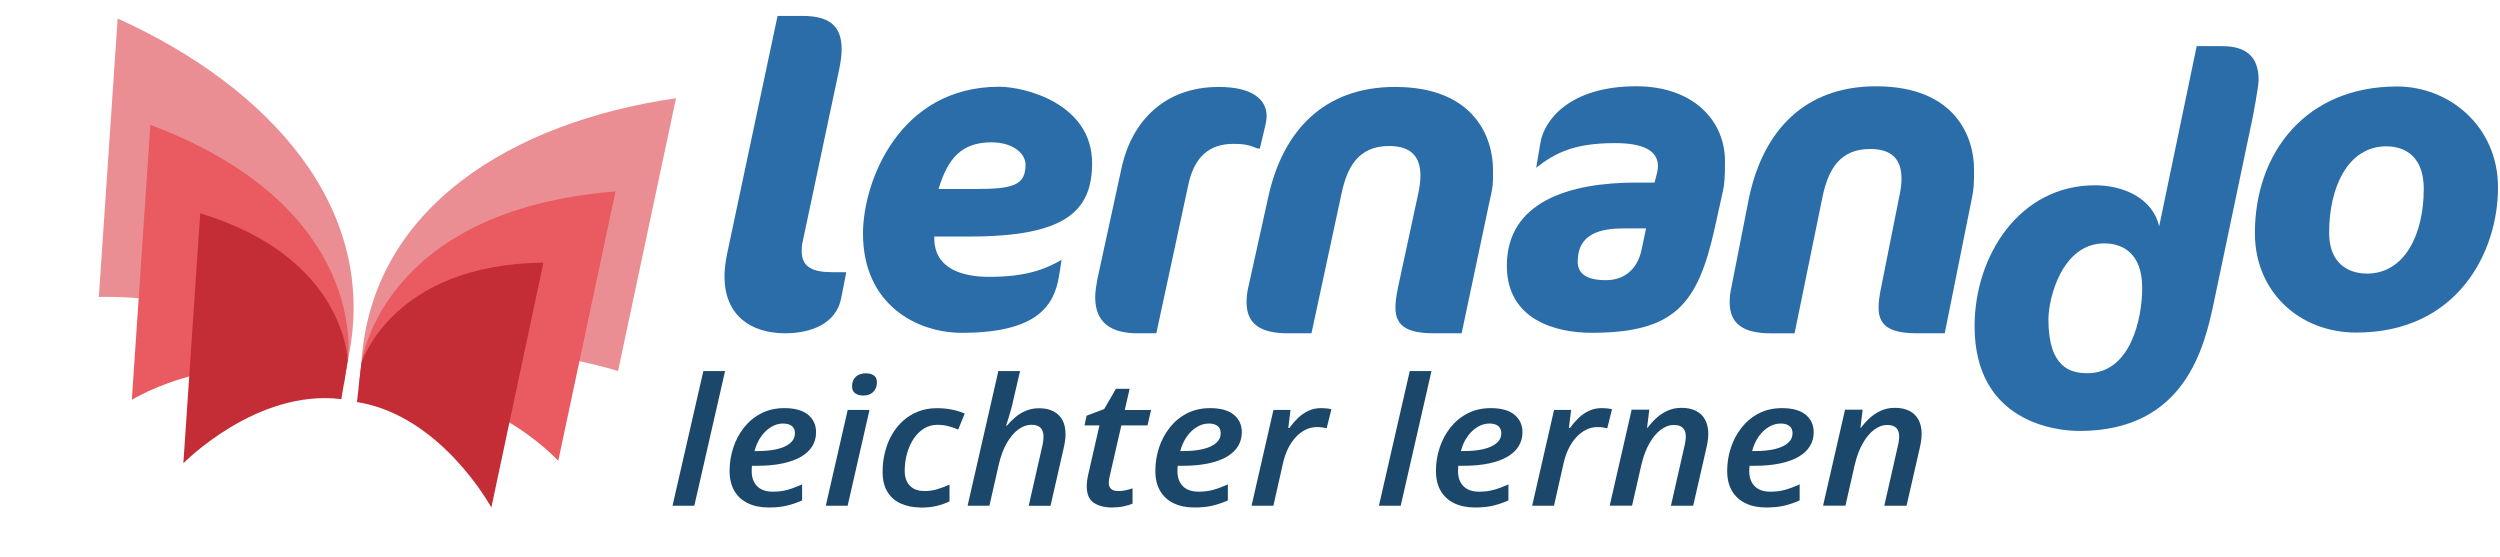
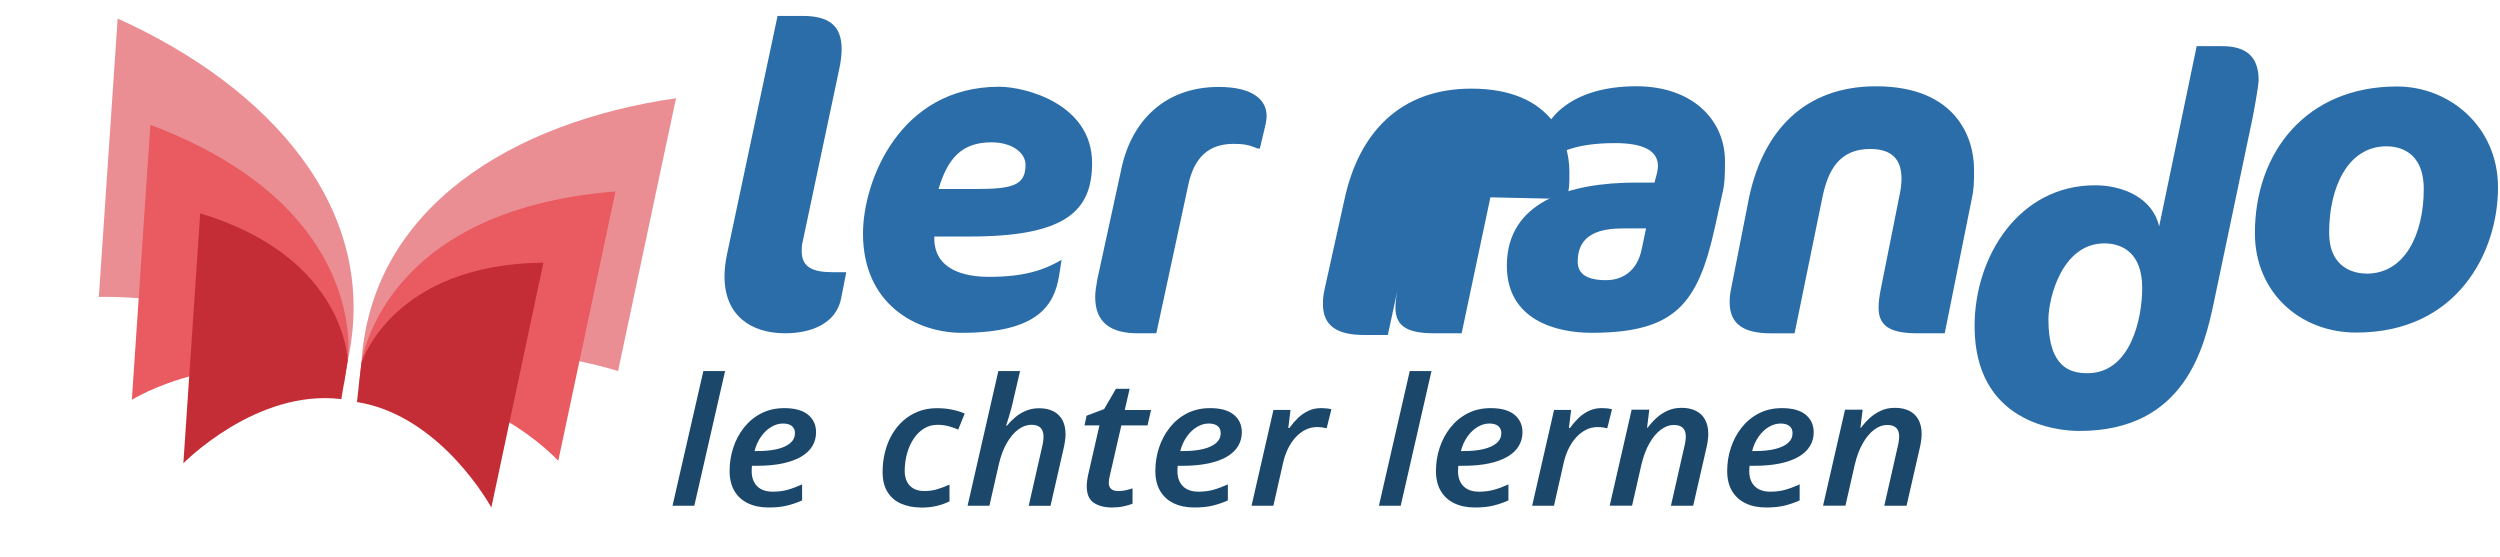
<svg xmlns="http://www.w3.org/2000/svg" id="Ebene_1" viewBox="0 0 664 148">
  <defs>
    <style>.cls-1{fill:#e95a61;}.cls-2{fill:#ea8e93;}.cls-3{fill:#c42d36;}.cls-4{fill:#1b476b;}.cls-5{fill:#2a6da8;}</style>
  </defs>
  <path class="cls-5" d="M223.43,79.17c-1.35,6.99-8.34,9.35-14.88,9.35-9.13,0-16.12-4.73-16.12-15.1,0-1.8,.23-3.83,.68-5.97l13.41-63.22h6.65c6.87,0,10.37,2.48,10.37,8.79,0,1.58-.23,3.49-.68,5.52l-9.69,45.75c-.23,.9-.23,1.69-.23,2.48,0,4.17,2.93,5.52,8,5.52h3.83l-1.35,6.87Z" />
  <path class="cls-5" d="M257.62,62.82h-9.47v.45c0,8.34,7.89,10.26,14.54,10.26,9.69,0,14.76-1.92,19.27-4.51l-.68,4.28c-1.24,7.55-5.41,15.1-25.81,15.1-12.06,0-26.26-7.55-26.26-26.37,0-13.75,9.58-38.99,36.17-38.99,6.87,0,24.68,4.51,24.68,20.28,0,12.85-7.21,19.5-32.46,19.5Zm5.75-25.02c-7.78,0-11.61,4.06-14.09,12.4h9.69c9.92,0,13.41-.9,13.41-6.42,0-3.16-3.49-5.97-9.02-5.97Z" />
  <path class="cls-5" d="M336.2,32.78l-1.58,6.67h-.56c-2.48-1.01-3.72-1.24-6.42-1.24-6.42,0-10.48,3.38-12.06,11.04l-8.46,39.27h-4.96c-7.1,0-11.27-2.82-11.27-9.58,0-1.35,.23-2.93,.56-4.73l6.43-29.57c2.7-12.51,11.49-21.55,25.81-21.55,9.02,0,12.73,3.38,12.73,7.78,0,.56-.11,1.24-.23,1.92Z" />
-   <path class="cls-5" d="M395.85,52.41l-7.64,36.11h-7.32c-6.76,0-10.26-1.69-10.26-6.76,0-1.47,.23-3.27,.68-5.41l5.28-24.5c.45-2.03,.68-3.61,.68-5.18,0-5.18-2.59-7.89-8.34-7.89-8.23,0-11.16,5.75-12.62,12.62l-7.98,37.12h-6.31c-7.1,0-10.93-2.37-10.93-8.23,0-1.13,.11-2.48,.45-3.94l5.28-23.85c3.83-17.81,14.88-29.41,33.7-29.41,21.3,0,26.03,13.75,26.03,21.98,0,4.06,0,4.19-.68,7.35Z" />
+   <path class="cls-5" d="M395.85,52.41l-7.64,36.11h-7.32c-6.76,0-10.26-1.69-10.26-6.76,0-1.47,.23-3.27,.68-5.41l5.28-24.5l-7.98,37.12h-6.31c-7.1,0-10.93-2.37-10.93-8.23,0-1.13,.11-2.48,.45-3.94l5.28-23.85c3.83-17.81,14.88-29.41,33.7-29.41,21.3,0,26.03,13.75,26.03,21.98,0,4.06,0,4.19-.68,7.35Z" />
  <path class="cls-5" d="M457.58,50.86l-2.14,9.69c-4.51,20.28-10.59,27.84-32.79,27.84-9.13,0-22.43-3.27-22.43-17.81,0-17.02,16.57-22.09,34.37-22.09h4.85l.68-2.59c.11-.56,.23-1.24,.23-1.8,0-4.28-4.28-6.09-11.38-6.09-10.93,0-15.89,2.59-20.96,6.54l1.13-6.65c1.01-6.09,7.89-14.99,25.47-14.99,14.88,0,23.55,8.9,23.55,19.95,0,3.94-.11,5.86-.56,8Zm-26.26,9.8c-5.97,0-12.28,1.24-12.28,8.79,0,3.38,2.48,4.96,7.55,4.96,4.06,0,8.23-2.14,9.47-8.34l1.13-5.41h-5.86Z" />
  <path class="cls-5" d="M523.62,53.2l-7.1,35.32h-7.32c-6.76,0-10.25-1.69-10.25-6.76,0-1.47,.22-3.27,.68-5.41l4.73-23.71c.45-2.03,.68-3.61,.68-5.18,0-5.18-2.59-7.89-8.34-7.89-8.23,0-11.16,5.75-12.62,12.62l-7.44,36.34h-6.31c-7.1,0-10.93-2.37-10.93-8.23,0-1.13,.11-2.48,.45-3.94l4.73-24.03c3.83-17.81,14.88-29.41,33.69-29.41,21.3,0,26.03,13.75,26.03,21.98,0,4.06,0,5.16-.68,8.32Z" />
  <path class="cls-5" d="M598.01,32.63l-10.01,47.68c-2.48,11.72-7.55,34.15-35.72,34.15-6.08,0-27.83-2.25-27.83-27.84,0-18.59,11.83-37.41,32-37.41,7.44,0,15.33,3.38,17.02,10.93l9.97-47.88h6.76c6.31,0,9.69,2.7,9.69,9.02,0,1.58-1.43,9.33-1.88,11.36Zm-39.08,32.01c-11.38,0-14.87,14.76-14.87,20.17,0,12.96,5.97,14.31,10.37,14.31,11.49,0,14.54-14.54,14.54-22.65,0-9.69-5.75-11.83-10.03-11.83Z" />
  <path class="cls-5" d="M625.83,88.33c-15.21,0-26.93-10.93-26.93-26.37,0-21.52,13.64-38.99,37.75-38.99,13.86,0,26.82,10.59,26.82,26.82,0,17.24-10.82,38.54-37.64,38.54Zm8-49.47c-10.26,0-15.21,10.93-15.21,22.88,0,9.92,7.21,10.93,10.03,10.93,10.14,0,15.1-10.59,15.1-22.43,0-10.37-6.99-11.38-9.92-11.38Z" />
  <g>
    <g>
      <path class="cls-2" d="M31.25,4.92l-5,73.96s34.99-1.51,66.1,16.94C101.23,55.26,71.23,22.99,31.25,4.92Z" />
      <path class="cls-1" d="M39.94,33.17l-4.92,73.01s25.87-16.16,56.3-4.1l1.04-6.27s6.35-40.55-52.41-62.64Z" />
      <path class="cls-3" d="M53.18,56.67l-4.48,66.37s19.42-19.83,41.96-17.03l1.69-10.19s-.46-27.48-39.17-39.15Z" />
    </g>
    <g>
      <path class="cls-2" d="M179.55,26.09l-15.4,72.48s-33.22-11.16-68.17-2.06c2.54-41.45,40.2-64.15,83.57-70.42Z" />
      <path class="cls-1" d="M163.48,50.84l-15.21,71.55s-20.46-22.72-53-19.56l.72-6.31s4.97-40.74,67.5-45.67Z" />
      <path class="cls-3" d="M144.33,69.75l-13.83,65.05s-13.25-24.45-35.69-28.02l1.16-10.27s7.95-26.29,48.35-26.76Z" />
    </g>
  </g>
  <g>
    <path class="cls-4" d="M178.62,134.33l8.19-35.77h5.77l-8.17,35.77h-5.79Z" />
    <path class="cls-4" d="M204.14,134.79c-2.1,0-3.92-.37-5.48-1.12-1.56-.74-2.76-1.84-3.61-3.29-.85-1.45-1.27-3.22-1.27-5.32s.32-4.12,.96-6.1c.64-1.98,1.59-3.77,2.85-5.37,1.25-1.59,2.78-2.86,4.58-3.79,1.8-.93,3.84-1.4,6.14-1.4,2.8,0,4.91,.59,6.32,1.76,1.41,1.17,2.12,2.72,2.12,4.66,0,1.32-.32,2.52-.96,3.61-.64,1.09-1.62,2.03-2.93,2.82-1.31,.79-2.97,1.4-4.97,1.83-2,.43-4.36,.64-7.06,.64h-1.11c-.02,.23-.03,.46-.05,.7-.02,.24-.02,.47-.02,.7,0,1.7,.48,3.04,1.44,4.01,.96,.97,2.35,1.46,4.18,1.46,1.39,0,2.66-.16,3.84-.48s2.48-.8,3.93-1.45v4.25c-1.34,.6-2.69,1.06-4.06,1.39-1.37,.33-2.97,.49-4.8,.49Zm-3.74-14.99h.84c2.01,0,3.76-.18,5.25-.54,1.48-.36,2.63-.9,3.44-1.61,.81-.71,1.21-1.58,1.21-2.61,0-.8-.27-1.42-.8-1.87s-1.33-.68-2.39-.68-2.06,.29-3.07,.88c-1.01,.59-1.91,1.43-2.7,2.53-.79,1.1-1.39,2.4-1.78,3.9Z" />
-     <path class="cls-4" d="M219.33,134.33l5.82-25.45h5.79l-5.81,25.45h-5.79Zm10-29.26c-.86,0-1.58-.2-2.15-.59-.58-.39-.87-1.01-.87-1.85,0-.7,.14-1.32,.43-1.84s.71-.92,1.26-1.21c.55-.28,1.22-.43,1.99-.43,.86,0,1.56,.19,2.1,.56s.82,.98,.82,1.8c0,1.07-.32,1.93-.96,2.57-.64,.64-1.52,.97-2.62,.97Z" />
    <path class="cls-4" d="M244.59,134.79c-1.96,0-3.71-.34-5.25-1.01s-2.74-1.71-3.61-3.1c-.87-1.39-1.31-3.17-1.31-5.33,0-1.82,.21-3.57,.63-5.25,.42-1.68,1.03-3.23,1.84-4.64,.81-1.42,1.8-2.65,2.97-3.7s2.51-1.87,4.01-2.46c1.5-.59,3.16-.89,4.97-.89,1.42,0,2.75,.13,3.98,.38s2.38,.6,3.41,1.05l-1.73,4.25c-.79-.34-1.64-.63-2.54-.88-.9-.25-1.89-.38-2.96-.38-1.34,0-2.54,.33-3.61,1-1.07,.67-1.99,1.58-2.75,2.74-.76,1.16-1.34,2.46-1.74,3.92-.4,1.46-.61,2.98-.61,4.57,0,1.13,.21,2.1,.62,2.9,.41,.8,1.01,1.41,1.79,1.83s1.73,.63,2.83,.63c1.22,0,2.37-.16,3.44-.49,1.07-.33,2.14-.74,3.22-1.23v4.46c-1.02,.51-2.16,.91-3.41,1.21-1.25,.3-2.66,.45-4.21,.45Z" />
    <path class="cls-4" d="M256.99,134.33l8.17-35.77h5.77l-1.81,7.75c-.13,.67-.31,1.41-.53,2.21-.22,.8-.45,1.59-.69,2.37-.24,.78-.47,1.5-.68,2.16h.22c.66-.8,1.41-1.55,2.24-2.25s1.77-1.28,2.82-1.71c1.05-.44,2.21-.66,3.5-.66,1.5,0,2.77,.27,3.81,.82,1.04,.54,1.83,1.33,2.38,2.34,.54,1.02,.82,2.26,.82,3.74,0,.58-.05,1.21-.15,1.87-.1,.67-.23,1.36-.4,2.08l-3.44,15.06h-5.79l3.51-15.45c.15-.6,.26-1.13,.32-1.61,.07-.47,.1-.9,.1-1.29,0-1.04-.26-1.83-.79-2.37s-1.34-.8-2.45-.8c-1.17,0-2.33,.42-3.46,1.25s-2.16,2.05-3.07,3.63c-.91,1.59-1.62,3.51-2.13,5.76l-2.47,10.87h-5.79Z" />
    <path class="cls-4" d="M295.37,134.79c-2,0-3.62-.42-4.86-1.25-1.25-.84-1.87-2.3-1.87-4.4,0-.41,.03-.87,.09-1.37,.06-.5,.14-1.02,.26-1.55l3.02-13.24h-3.96l.54-2.57,4.68-1.77,3.12-5.38h3.64l-1.29,5.63h6.98l-.94,4.09h-6.95l-3.04,13.26c-.08,.32-.15,.66-.21,1.02-.06,.36-.09,.69-.09,.98,0,.69,.21,1.23,.62,1.61,.41,.38,1.04,.57,1.88,.57,.64,0,1.26-.06,1.86-.18,.59-.12,1.25-.3,1.95-.53v4.07c-.61,.26-1.4,.49-2.38,.7-.97,.21-1.99,.31-3.04,.31Z" />
    <path class="cls-4" d="M317.22,134.79c-2.1,0-3.92-.37-5.48-1.12-1.56-.74-2.76-1.84-3.61-3.29-.85-1.45-1.27-3.22-1.27-5.32s.32-4.12,.96-6.1c.64-1.98,1.59-3.77,2.85-5.37,1.25-1.59,2.78-2.86,4.58-3.79,1.8-.93,3.84-1.4,6.14-1.4,2.8,0,4.91,.59,6.32,1.76,1.41,1.17,2.12,2.72,2.12,4.66,0,1.32-.32,2.52-.96,3.61-.64,1.09-1.62,2.03-2.93,2.82-1.31,.79-2.97,1.4-4.97,1.83-2,.43-4.36,.64-7.06,.64h-1.11c-.02,.23-.03,.46-.05,.7-.02,.24-.02,.47-.02,.7,0,1.7,.48,3.04,1.44,4.01,.96,.97,2.35,1.46,4.18,1.46,1.39,0,2.66-.16,3.84-.48s2.48-.8,3.93-1.45v4.25c-1.34,.6-2.69,1.06-4.06,1.39-1.37,.33-2.97,.49-4.8,.49Zm-3.74-14.99h.84c2.01,0,3.76-.18,5.25-.54,1.48-.36,2.63-.9,3.44-1.61,.81-.71,1.21-1.58,1.21-2.61,0-.8-.27-1.42-.8-1.87s-1.33-.68-2.39-.68-2.06,.29-3.07,.88c-1.01,.59-1.91,1.43-2.7,2.53-.79,1.1-1.39,2.4-1.78,3.9Z" />
    <path class="cls-4" d="M332.41,134.33l5.82-25.45h4.53l-.59,4.8h.27c.71-.98,1.48-1.87,2.31-2.67s1.76-1.43,2.78-1.91c1.02-.48,2.16-.71,3.42-.71,.45,0,.91,.03,1.4,.08,.49,.05,.91,.13,1.27,.22l-1.26,5.06c-.36-.09-.76-.17-1.19-.23-.43-.06-.88-.09-1.36-.09-1.09,0-2.11,.24-3.07,.71-.96,.48-1.82,1.13-2.6,1.98-.78,.84-1.44,1.83-2,2.95s-1,2.35-1.31,3.67l-2.62,11.59h-5.79Z" />
    <path class="cls-4" d="M366.24,134.33l8.19-35.77h5.77l-8.17,35.77h-5.79Z" />
    <path class="cls-4" d="M391.75,134.79c-2.09,0-3.92-.37-5.48-1.12s-2.76-1.84-3.61-3.29-1.27-3.22-1.27-5.32,.32-4.12,.97-6.1c.64-1.98,1.59-3.77,2.85-5.37,1.25-1.59,2.78-2.86,4.58-3.79,1.8-.93,3.84-1.4,6.14-1.4,2.8,0,4.91,.59,6.32,1.76s2.12,2.72,2.12,4.66c0,1.32-.32,2.52-.97,3.61-.64,1.09-1.62,2.03-2.93,2.82-1.31,.79-2.97,1.4-4.97,1.83-2,.43-4.36,.64-7.06,.64h-1.11c-.02,.23-.03,.46-.05,.7-.02,.24-.03,.47-.03,.7,0,1.7,.48,3.04,1.44,4.01,.96,.97,2.35,1.46,4.18,1.46,1.39,0,2.66-.16,3.84-.48,1.17-.32,2.48-.8,3.93-1.45v4.25c-1.34,.6-2.69,1.06-4.06,1.39-1.37,.33-2.97,.49-4.8,.49Zm-3.74-14.99h.84c2.01,0,3.76-.18,5.25-.54,1.49-.36,2.63-.9,3.44-1.61,.81-.71,1.21-1.58,1.21-2.61,0-.8-.27-1.42-.8-1.87-.54-.45-1.33-.68-2.39-.68s-2.06,.29-3.07,.88c-1.01,.59-1.91,1.43-2.7,2.53-.79,1.1-1.39,2.4-1.78,3.9Z" />
    <path class="cls-4" d="M406.94,134.33l5.82-25.45h4.53l-.59,4.8h.27c.71-.98,1.48-1.87,2.31-2.67s1.76-1.43,2.78-1.91c1.02-.48,2.16-.71,3.42-.71,.45,0,.91,.03,1.4,.08,.49,.05,.91,.13,1.27,.22l-1.26,5.06c-.36-.09-.76-.17-1.19-.23-.43-.06-.88-.09-1.36-.09-1.09,0-2.11,.24-3.07,.71-.96,.48-1.82,1.13-2.6,1.98-.78,.84-1.44,1.83-2,2.95s-1,2.35-1.31,3.67l-2.62,11.59h-5.79Z" />
    <path class="cls-4" d="M427.53,134.33l5.84-25.52h4.68l-.59,4.8h.15c.66-.9,1.43-1.76,2.3-2.56s1.87-1.46,2.98-1.97c1.11-.51,2.36-.76,3.75-.76,1.52,0,2.8,.28,3.86,.83,1.06,.55,1.86,1.34,2.4,2.37,.54,1.03,.82,2.25,.82,3.68,0,.63-.05,1.3-.16,2.01-.11,.71-.24,1.41-.41,2.08l-3.44,15.03h-5.91l3.51-15.47c.15-.6,.26-1.13,.33-1.61,.07-.47,.11-.92,.11-1.33,0-1.01-.27-1.77-.8-2.28-.54-.51-1.33-.76-2.39-.76-1.16,0-2.29,.41-3.42,1.24s-2.14,2.03-3.04,3.61c-.91,1.58-1.62,3.49-2.15,5.72l-2.47,10.87h-5.94Z" />
    <path class="cls-4" d="M469.1,134.79c-2.09,0-3.92-.37-5.48-1.12s-2.76-1.84-3.61-3.29-1.27-3.22-1.27-5.32,.32-4.12,.97-6.1c.64-1.98,1.59-3.77,2.85-5.37,1.25-1.59,2.78-2.86,4.58-3.79,1.8-.93,3.84-1.4,6.14-1.4,2.8,0,4.91,.59,6.32,1.76s2.12,2.72,2.12,4.66c0,1.32-.32,2.52-.97,3.61-.64,1.09-1.62,2.03-2.93,2.82-1.31,.79-2.97,1.4-4.97,1.83-2,.43-4.36,.64-7.06,.64h-1.11c-.02,.23-.03,.46-.05,.7-.02,.24-.03,.47-.03,.7,0,1.7,.48,3.04,1.44,4.01,.96,.97,2.35,1.46,4.18,1.46,1.39,0,2.66-.16,3.84-.48,1.17-.32,2.48-.8,3.93-1.45v4.25c-1.34,.6-2.69,1.06-4.06,1.39-1.37,.33-2.97,.49-4.8,.49Zm-3.74-14.99h.84c2.01,0,3.76-.18,5.25-.54,1.49-.36,2.63-.9,3.44-1.61,.81-.71,1.21-1.58,1.21-2.61,0-.8-.27-1.42-.8-1.87-.54-.45-1.33-.68-2.39-.68s-2.06,.29-3.07,.88c-1.01,.59-1.91,1.43-2.7,2.53-.79,1.1-1.39,2.4-1.78,3.9Z" />
    <path class="cls-4" d="M484.2,134.33l5.84-25.52h4.68l-.59,4.8h.15c.66-.9,1.43-1.76,2.3-2.56s1.87-1.46,2.98-1.97c1.11-.51,2.36-.76,3.75-.76,1.52,0,2.8,.28,3.86,.83s1.86,1.34,2.4,2.37c.54,1.03,.82,2.25,.82,3.68,0,.63-.05,1.3-.16,2.01-.11,.71-.24,1.41-.41,2.08l-3.44,15.03h-5.91l3.51-15.47c.15-.6,.26-1.13,.33-1.61,.07-.47,.11-.92,.11-1.33,0-1.01-.27-1.77-.8-2.28-.54-.51-1.33-.76-2.39-.76-1.16,0-2.29,.41-3.42,1.24s-2.14,2.03-3.04,3.61c-.91,1.58-1.62,3.49-2.15,5.72l-2.47,10.87h-5.94Z" />
  </g>
</svg>